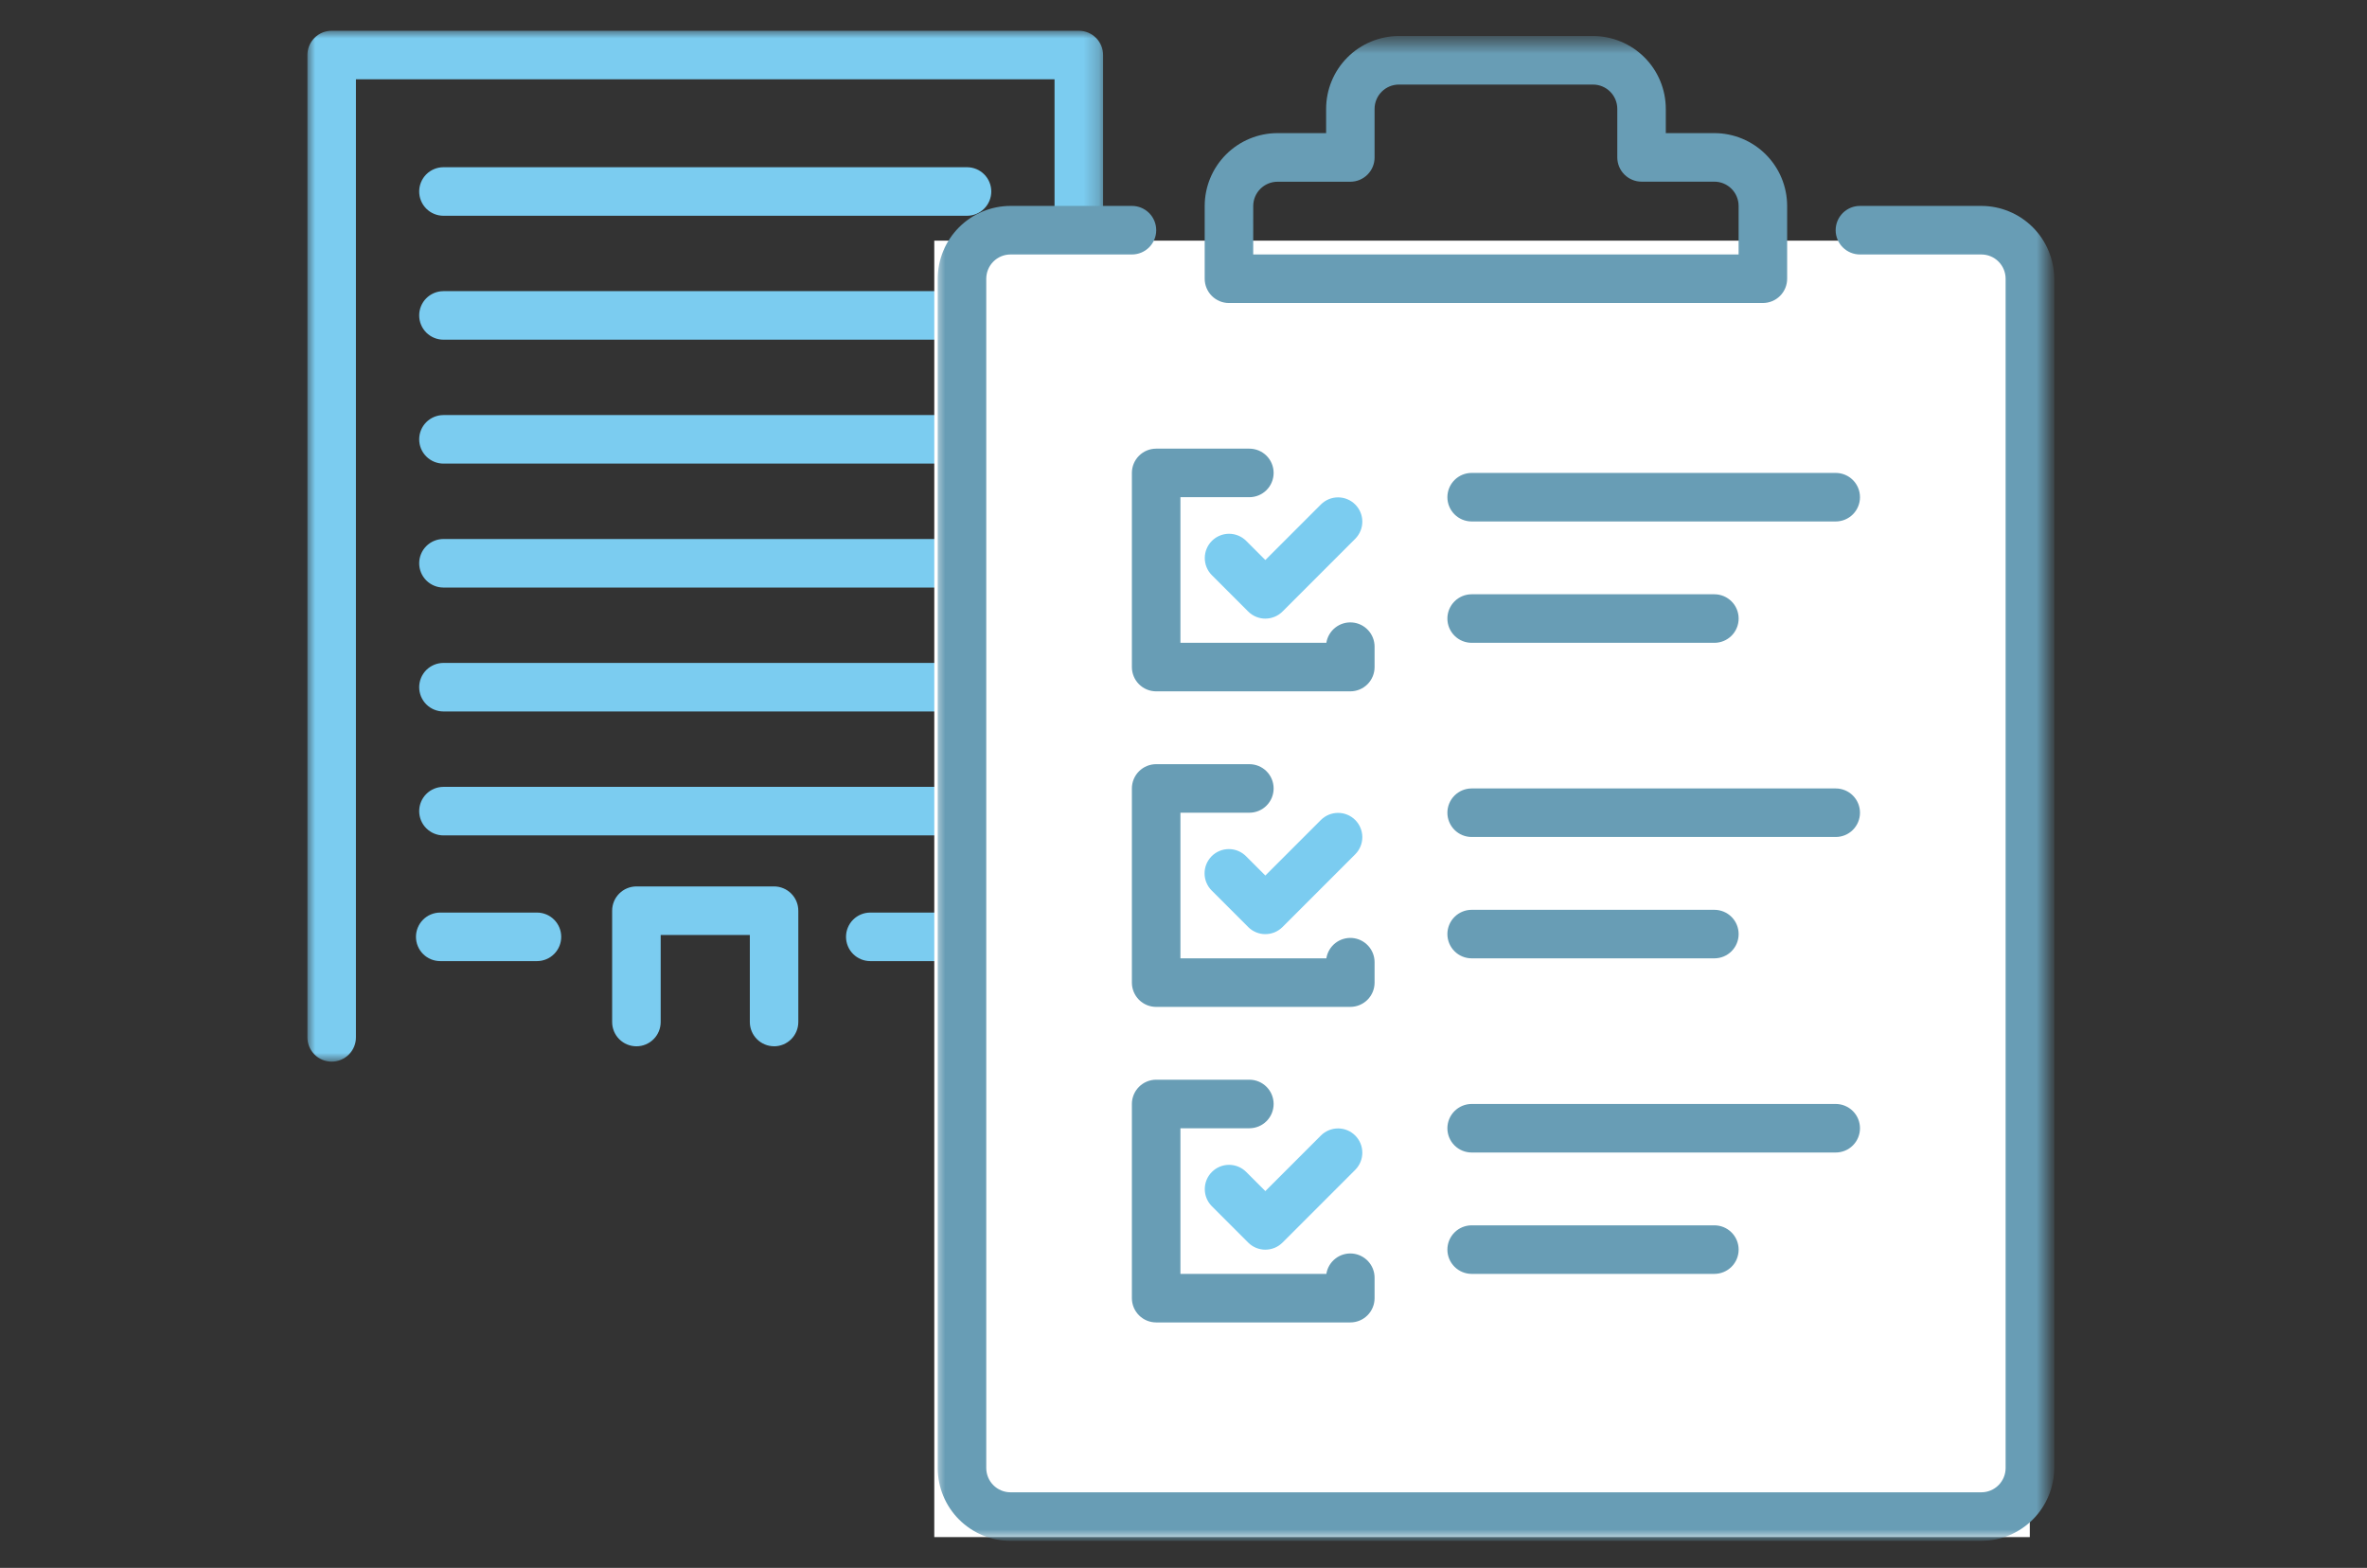
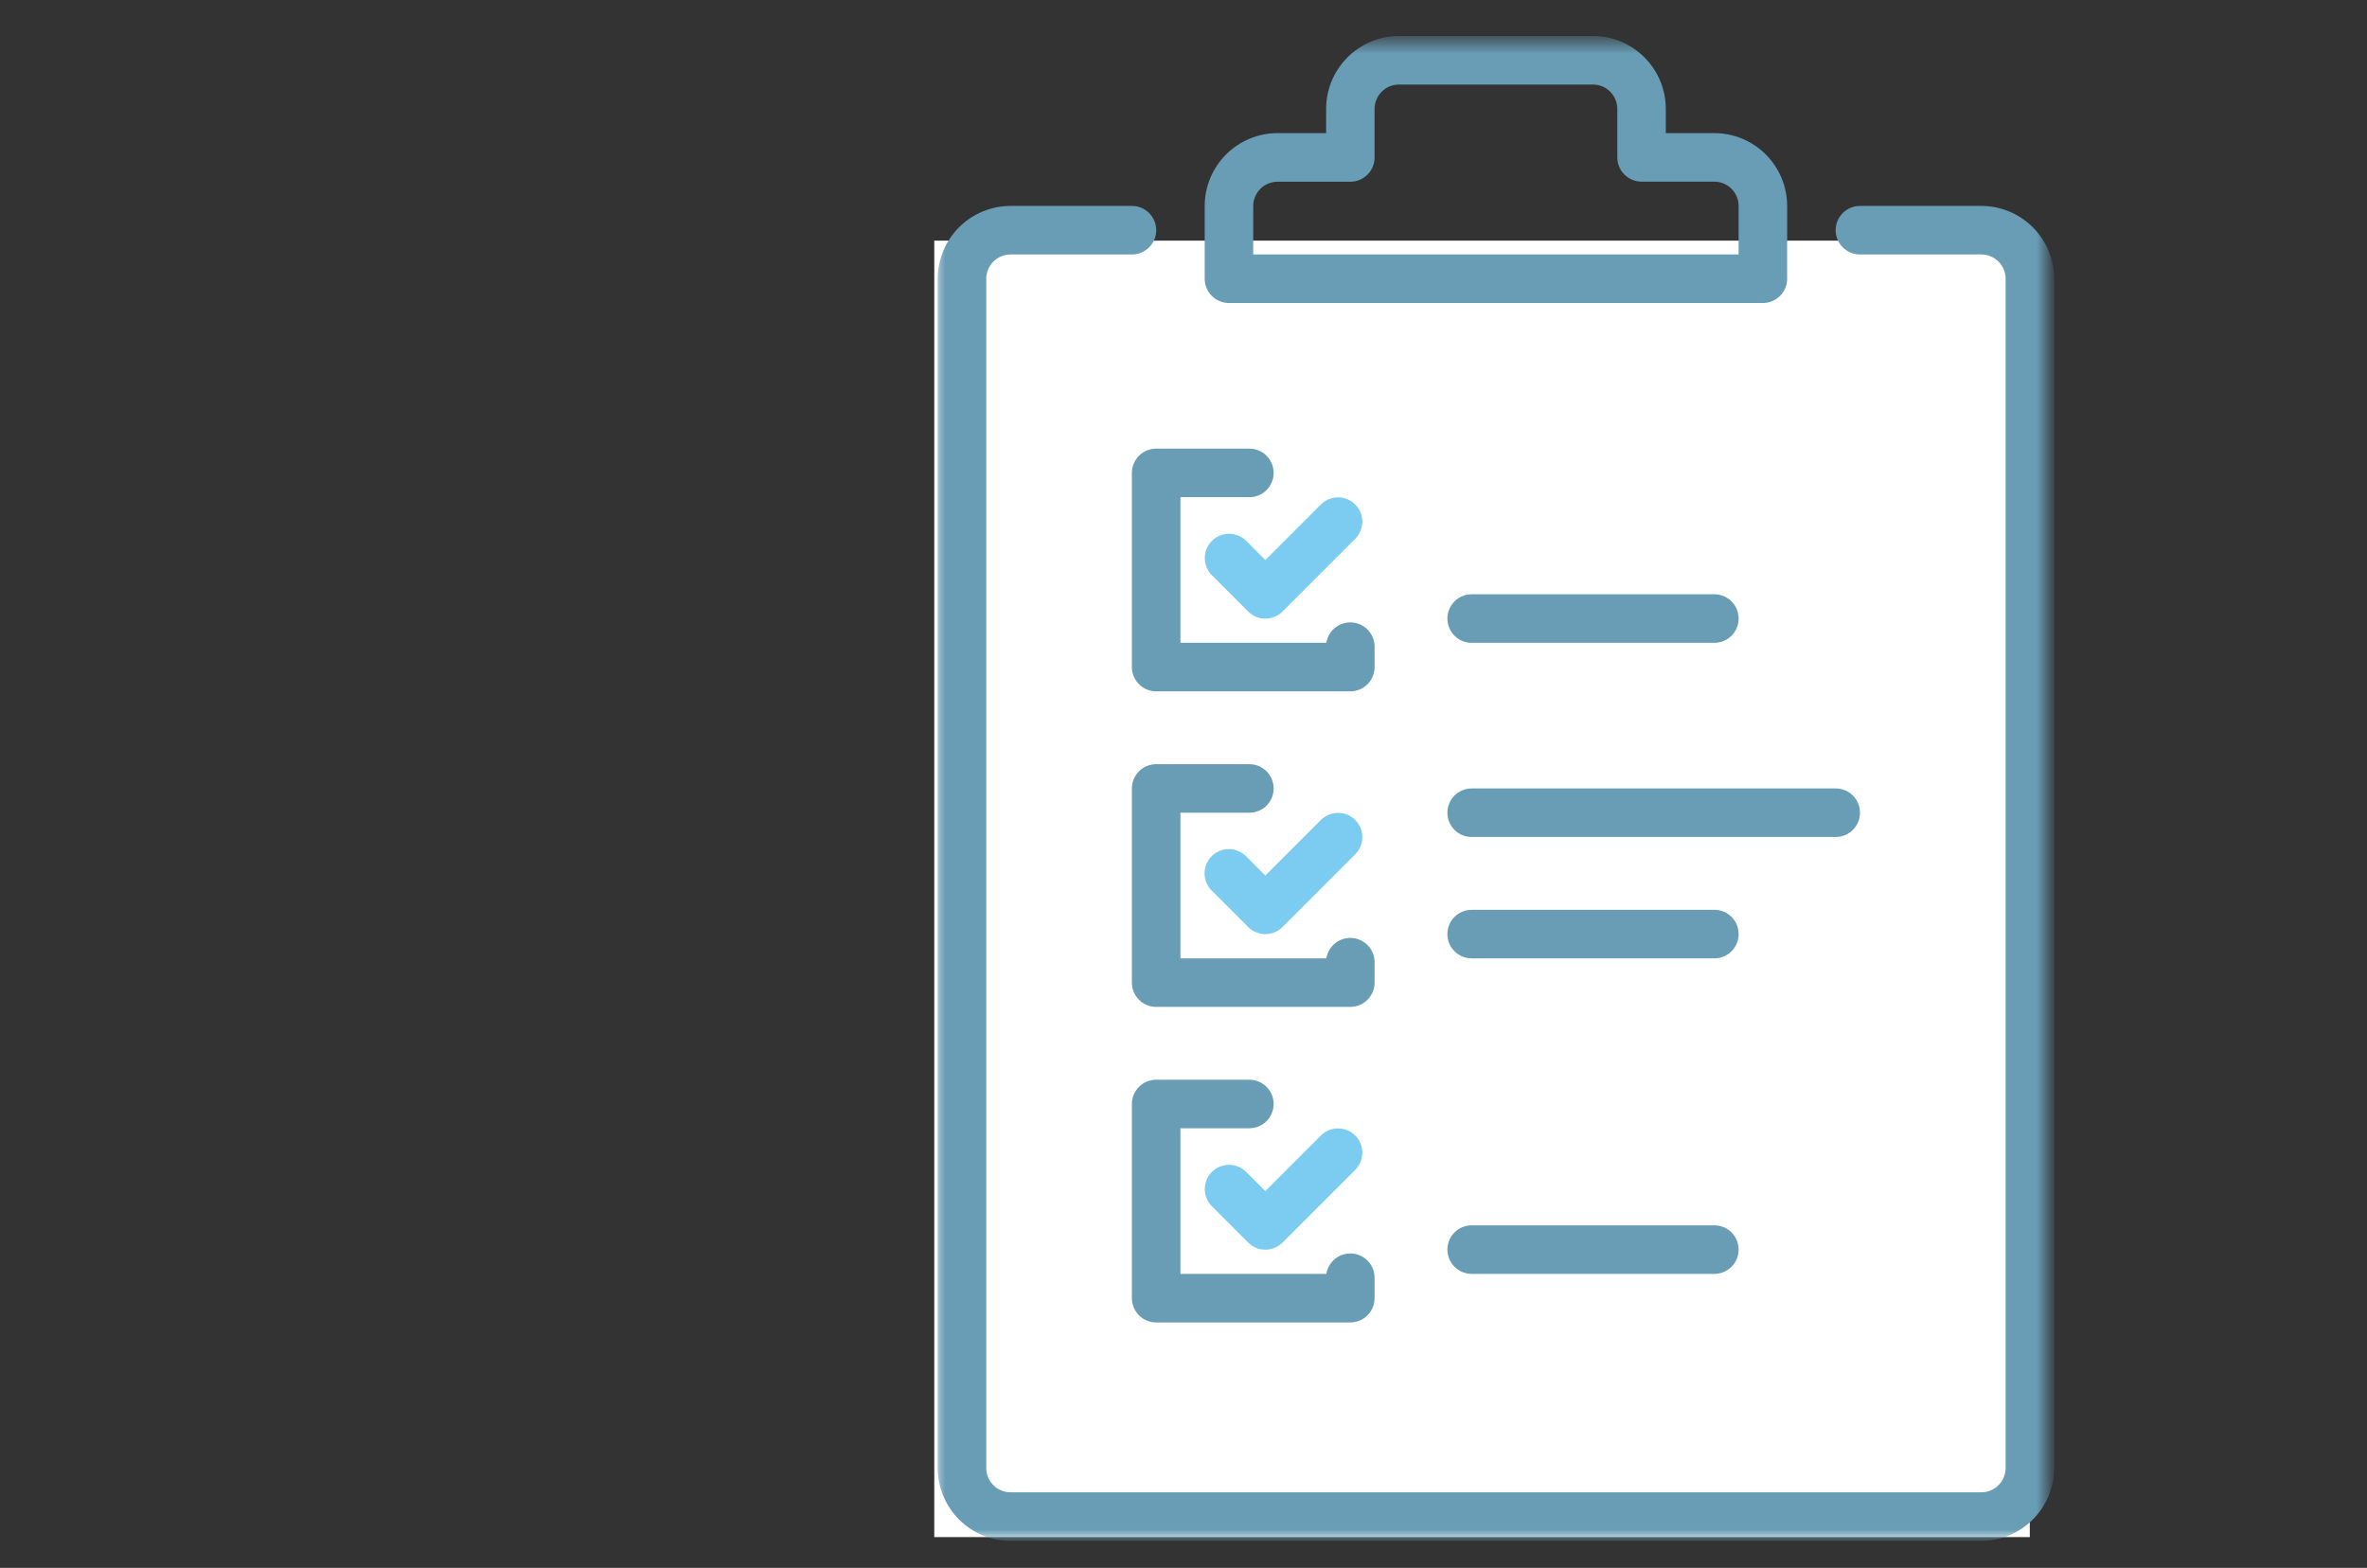
<svg xmlns="http://www.w3.org/2000/svg" width="154" height="102" viewBox="0 0 154 102" fill="none">
  <rect x="0" y="0" width="154" height="102" fill="#333333" stroke="none" />
  <g clip-path="url(#clip0_79_812)">
    <mask id="mask0_79_812" style="mask-type:luminance" maskUnits="userSpaceOnUse" x="0" y="0" width="154" height="102">
      <path d="M154 0H0V102H154V0Z" fill="white" />
    </mask>
    <g mask="url(#mask0_79_812)">
      <mask id="mask1_79_812" style="mask-type:luminance" maskUnits="userSpaceOnUse" x="20" y="2" width="52" height="68">
        <path d="M71.768 2H20V69.067H71.768V2Z" fill="white" />
      </mask>
      <g mask="url(#mask1_79_812)">
-         <path d="M70.189 69.067C69.77 69.067 69.369 68.901 69.073 68.605C68.776 68.308 68.61 67.907 68.61 67.488V5.158H23.158V67.488C23.158 67.907 22.992 68.308 22.695 68.605C22.399 68.901 21.998 69.067 21.579 69.067C21.16 69.067 20.759 68.901 20.462 68.605C20.166 68.308 20 67.907 20 67.488V3.579C20 3.16 20.166 2.759 20.462 2.462C20.759 2.166 21.16 2 21.579 2H70.189C70.608 2 71.009 2.166 71.305 2.462C71.602 2.759 71.768 3.16 71.768 3.579V67.488C71.768 67.907 71.602 68.308 71.305 68.605C71.009 68.901 70.608 69.067 70.189 69.067ZM50.364 68.067C49.945 68.067 49.544 67.901 49.248 67.605C48.951 67.308 48.785 66.907 48.785 66.488V60.827H42.985V66.49C42.985 66.909 42.819 67.31 42.523 67.606C42.226 67.903 41.825 68.069 41.406 68.069C40.987 68.069 40.586 67.903 40.289 67.606C39.993 67.31 39.827 66.909 39.827 66.49V59.248C39.827 58.83 39.992 58.429 40.287 58.134C40.582 57.838 40.982 57.671 41.4 57.669H50.36C50.779 57.669 51.18 57.835 51.477 58.132C51.773 58.428 51.939 58.829 51.939 59.248V66.49C51.939 66.909 51.773 67.31 51.477 67.606C51.18 67.903 50.779 68.069 50.36 68.069M62.911 62.527H56.622C56.203 62.527 55.802 62.361 55.505 62.065C55.209 61.768 55.043 61.367 55.043 60.948C55.043 60.529 55.209 60.128 55.505 59.831C55.802 59.535 56.203 59.369 56.622 59.369H62.915C63.334 59.369 63.735 59.535 64.031 59.831C64.328 60.128 64.494 60.529 64.494 60.948C64.494 61.367 64.328 61.768 64.031 62.065C63.735 62.361 63.334 62.527 62.915 62.527M34.935 62.527H28.642C28.223 62.527 27.822 62.361 27.526 62.065C27.229 61.768 27.063 61.367 27.063 60.948C27.063 60.529 27.229 60.128 27.526 59.831C27.822 59.535 28.223 59.369 28.642 59.369H34.935C35.354 59.369 35.755 59.535 36.051 59.831C36.348 60.128 36.514 60.529 36.514 60.948C36.514 61.367 36.348 61.768 36.051 62.065C35.755 62.361 35.354 62.527 34.935 62.527ZM62.915 54.349H28.852C28.433 54.349 28.032 54.183 27.735 53.886C27.439 53.59 27.273 53.189 27.273 52.77C27.273 52.351 27.439 51.95 27.735 51.654C28.032 51.357 28.433 51.191 28.852 51.191H62.915C63.334 51.191 63.735 51.357 64.031 51.654C64.328 51.95 64.494 52.351 64.494 52.77C64.494 53.189 64.328 53.59 64.031 53.886C63.735 54.183 63.334 54.349 62.915 54.349ZM62.915 46.286H28.852C28.645 46.286 28.439 46.245 28.248 46.166C28.056 46.087 27.882 45.97 27.735 45.824C27.589 45.677 27.473 45.503 27.393 45.311C27.314 45.12 27.273 44.914 27.273 44.707C27.273 44.5 27.314 44.294 27.393 44.103C27.473 43.911 27.589 43.737 27.735 43.59C27.882 43.444 28.056 43.328 28.248 43.248C28.439 43.169 28.645 43.128 28.852 43.128H62.915C63.122 43.128 63.328 43.169 63.519 43.248C63.711 43.328 63.885 43.444 64.031 43.59C64.178 43.737 64.294 43.911 64.374 44.103C64.453 44.294 64.494 44.5 64.494 44.707C64.494 44.914 64.453 45.12 64.374 45.311C64.294 45.503 64.178 45.677 64.031 45.824C63.885 45.97 63.711 46.087 63.519 46.166C63.328 46.245 63.122 46.286 62.915 46.286ZM62.915 38.224H28.852C28.433 38.224 28.032 38.058 27.735 37.761C27.439 37.465 27.273 37.064 27.273 36.645C27.273 36.226 27.439 35.825 27.735 35.529C28.032 35.232 28.433 35.066 28.852 35.066H62.915C63.334 35.066 63.735 35.232 64.031 35.529C64.328 35.825 64.494 36.226 64.494 36.645C64.494 37.064 64.328 37.465 64.031 37.761C63.735 38.058 63.334 38.224 62.915 38.224ZM62.915 30.161H28.852C28.433 30.161 28.032 29.995 27.735 29.698C27.439 29.402 27.273 29.001 27.273 28.582C27.273 28.163 27.439 27.762 27.735 27.465C28.032 27.169 28.433 27.003 28.852 27.003H62.915C63.334 27.003 63.735 27.169 64.031 27.465C64.328 27.762 64.494 28.163 64.494 28.582C64.494 29.001 64.328 29.402 64.031 29.698C63.735 29.995 63.334 30.161 62.915 30.161ZM62.915 22.099H28.852C28.433 22.099 28.032 21.933 27.735 21.637C27.439 21.34 27.273 20.939 27.273 20.52C27.273 20.101 27.439 19.7 27.735 19.404C28.032 19.107 28.433 18.941 28.852 18.941H62.915C63.334 18.941 63.735 19.107 64.031 19.404C64.328 19.7 64.494 20.101 64.494 20.52C64.494 20.939 64.328 21.34 64.031 21.637C63.735 21.933 63.334 22.099 62.915 22.099ZM62.915 14.037H28.852C28.433 14.037 28.032 13.871 27.735 13.575C27.439 13.278 27.273 12.877 27.273 12.458C27.273 12.039 27.439 11.638 27.735 11.341C28.032 11.045 28.433 10.879 28.852 10.879H62.915C63.334 10.879 63.735 11.045 64.031 11.341C64.328 11.638 64.494 12.039 64.494 12.458C64.494 12.877 64.328 13.278 64.031 13.575C63.735 13.871 63.334 14.037 62.915 14.037Z" fill="#7BCCF0" />
-       </g>
+         </g>
      <path d="M132.061 15.656H60.785V99.999H132.061V15.656Z" fill="white" />
      <mask id="mask2_79_812" style="mask-type:luminance" maskUnits="userSpaceOnUse" x="60" y="2" width="74" height="98">
        <path d="M133.249 2.589H60.785V100H133.249V2.589Z" fill="white" />
      </mask>
      <g mask="url(#mask2_79_812)">
        <path d="M128.909 100.244H65.746C64.49 100.243 63.286 99.744 62.398 98.856C61.51 97.968 61.011 96.763 61.009 95.507V18.134C61.011 16.878 61.511 15.674 62.398 14.786C63.286 13.898 64.49 13.398 65.746 13.396H73.646C74.065 13.396 74.467 13.563 74.763 13.859C75.059 14.155 75.225 14.557 75.225 14.976C75.225 15.394 75.059 15.796 74.763 16.092C74.467 16.388 74.065 16.555 73.646 16.555H65.746C65.328 16.555 64.926 16.721 64.63 17.017C64.334 17.314 64.168 17.715 64.167 18.134V95.507C64.168 95.925 64.334 96.326 64.63 96.622C64.926 96.918 65.328 97.085 65.746 97.085H128.909C129.328 97.085 129.729 96.918 130.025 96.622C130.321 96.326 130.488 95.925 130.488 95.507V18.134C130.488 17.715 130.321 17.314 130.025 17.017C129.729 16.721 129.328 16.555 128.909 16.555H121.009C120.59 16.555 120.189 16.388 119.893 16.092C119.597 15.796 119.43 15.394 119.43 14.976C119.43 14.557 119.597 14.155 119.893 13.859C120.189 13.563 120.59 13.396 121.009 13.396H128.909C130.165 13.398 131.369 13.898 132.257 14.786C133.145 15.674 133.645 16.878 133.646 18.134V95.507C133.645 96.762 133.145 97.966 132.257 98.855C131.369 99.743 130.165 100.242 128.909 100.243" fill="#689DB5" />
        <path d="M114.697 19.714H79.958C79.54 19.714 79.138 19.547 78.842 19.251C78.546 18.955 78.379 18.553 78.379 18.135V13.397C78.381 12.141 78.881 10.937 79.769 10.049C80.657 9.161 81.861 8.661 83.116 8.66H86.279V7.081C86.281 5.826 86.779 4.622 87.666 3.734C88.553 2.846 89.756 2.346 91.011 2.344H103.643C104.899 2.345 106.103 2.845 106.991 3.733C107.879 4.621 108.378 5.825 108.379 7.081V8.66H111.537C112.793 8.661 113.997 9.161 114.885 10.049C115.774 10.937 116.273 12.141 116.274 13.397V18.134C116.274 18.552 116.108 18.954 115.812 19.25C115.516 19.546 115.114 19.713 114.695 19.713M81.535 16.555H113.116V13.397C113.116 12.978 112.949 12.577 112.653 12.281C112.357 11.985 111.956 11.818 111.537 11.818H106.8C106.383 11.817 105.982 11.651 105.687 11.356C105.391 11.061 105.225 10.661 105.223 10.244V7.081C105.223 6.662 105.056 6.261 104.76 5.965C104.464 5.669 104.063 5.502 103.644 5.502H91.011C90.593 5.502 90.192 5.669 89.895 5.965C89.599 6.261 89.433 6.662 89.432 7.081V10.244C89.432 10.451 89.392 10.656 89.312 10.848C89.233 11.04 89.117 11.214 88.97 11.36C88.823 11.507 88.649 11.623 88.458 11.703C88.266 11.782 88.061 11.823 87.853 11.823H83.116C82.698 11.823 82.296 11.99 82.001 12.286C81.704 12.582 81.538 12.983 81.537 13.402L81.535 16.555Z" fill="#689DB5" />
        <path d="M82.326 40.246C82.119 40.246 81.913 40.206 81.722 40.126C81.53 40.047 81.356 39.931 81.209 39.784L78.84 37.415C78.547 37.118 78.383 36.718 78.385 36.3C78.386 35.883 78.552 35.484 78.847 35.189C79.142 34.894 79.542 34.728 79.959 34.726C80.376 34.725 80.777 34.889 81.073 35.182L82.325 36.434L85.946 32.813C86.243 32.52 86.644 32.356 87.061 32.357C87.478 32.359 87.877 32.525 88.172 32.82C88.467 33.115 88.634 33.514 88.635 33.931C88.636 34.349 88.472 34.749 88.179 35.046L83.442 39.783C83.296 39.93 83.122 40.046 82.93 40.125C82.738 40.205 82.533 40.245 82.325 40.245" fill="#7BCCF0" />
        <path d="M87.853 44.977H75.221C74.802 44.977 74.401 44.811 74.105 44.515C73.808 44.219 73.642 43.817 73.642 43.398V30.767C73.642 30.348 73.808 29.946 74.105 29.65C74.401 29.354 74.802 29.188 75.221 29.188H81.285C81.704 29.188 82.106 29.354 82.402 29.65C82.698 29.946 82.864 30.348 82.864 30.767C82.864 31.185 82.698 31.587 82.402 31.883C82.106 32.179 81.704 32.346 81.285 32.346H76.8V41.819H86.294C86.357 41.427 86.566 41.073 86.878 40.828C87.191 40.583 87.584 40.464 87.98 40.496C88.376 40.528 88.745 40.708 89.014 41C89.284 41.292 89.433 41.675 89.432 42.072V43.398C89.432 43.817 89.266 44.219 88.97 44.515C88.674 44.811 88.272 44.977 87.853 44.977Z" fill="#689DB5" />
        <path d="M82.326 60.772C82.119 60.773 81.913 60.732 81.722 60.653C81.53 60.574 81.356 60.457 81.209 60.31L78.84 57.941C78.692 57.795 78.574 57.621 78.494 57.429C78.413 57.237 78.371 57.031 78.371 56.823C78.37 56.615 78.41 56.408 78.49 56.216C78.569 56.023 78.686 55.849 78.833 55.701C78.98 55.554 79.155 55.438 79.348 55.358C79.54 55.279 79.746 55.238 79.954 55.239C80.163 55.239 80.369 55.281 80.561 55.362C80.753 55.443 80.927 55.56 81.073 55.708L82.325 56.96L85.946 53.339C86.243 53.046 86.643 52.883 87.061 52.884C87.478 52.885 87.877 53.051 88.172 53.346C88.467 53.641 88.633 54.041 88.635 54.458C88.636 54.875 88.472 55.276 88.179 55.572L83.442 60.309C83.296 60.456 83.121 60.572 82.93 60.652C82.738 60.731 82.532 60.772 82.325 60.771" fill="#7BCCF0" />
        <path d="M87.853 65.506H75.221C75.014 65.506 74.808 65.465 74.617 65.386C74.425 65.306 74.251 65.19 74.104 65.043C73.958 64.896 73.841 64.722 73.762 64.53C73.683 64.339 73.642 64.133 73.642 63.926V51.294C73.642 50.875 73.808 50.473 74.105 50.177C74.401 49.881 74.802 49.715 75.221 49.715H81.285C81.704 49.715 82.106 49.881 82.402 50.177C82.698 50.473 82.864 50.875 82.864 51.294C82.864 51.713 82.698 52.114 82.402 52.41C82.106 52.706 81.704 52.873 81.285 52.873H76.8V62.347H86.294C86.357 61.955 86.566 61.601 86.878 61.355C87.191 61.11 87.584 60.992 87.98 61.023C88.376 61.055 88.745 61.235 89.014 61.528C89.284 61.82 89.433 62.203 89.432 62.6V63.926C89.432 64.345 89.266 64.746 88.97 65.042C88.674 65.338 88.272 65.505 87.853 65.505" fill="#689DB5" />
        <path d="M82.326 81.301C82.119 81.301 81.913 81.26 81.722 81.181C81.53 81.102 81.356 80.985 81.209 80.839L78.84 78.47C78.547 78.173 78.383 77.772 78.385 77.355C78.386 76.938 78.552 76.538 78.847 76.244C79.142 75.949 79.542 75.782 79.959 75.781C80.376 75.78 80.777 75.944 81.073 76.237L82.325 77.489L85.946 73.868C86.243 73.575 86.644 73.411 87.061 73.412C87.478 73.413 87.877 73.58 88.172 73.875C88.467 74.169 88.634 74.569 88.635 74.986C88.636 75.403 88.472 75.804 88.179 76.101L83.442 80.838C83.296 80.984 83.122 81.101 82.93 81.18C82.738 81.259 82.533 81.3 82.325 81.3" fill="#7BCCF0" />
        <path d="M87.853 86.033H75.221C74.802 86.033 74.401 85.867 74.105 85.571C73.808 85.275 73.642 84.873 73.642 84.454V71.822C73.642 71.403 73.808 71.002 74.105 70.706C74.401 70.409 74.802 70.243 75.221 70.243H81.285C81.704 70.243 82.106 70.409 82.402 70.706C82.698 71.002 82.864 71.403 82.864 71.822C82.864 72.241 82.698 72.643 82.402 72.939C82.106 73.235 81.704 73.401 81.285 73.401H76.8V82.875H86.294C86.357 82.483 86.566 82.129 86.878 81.884C87.191 81.638 87.584 81.52 87.98 81.552C88.376 81.584 88.745 81.764 89.014 82.056C89.284 82.348 89.433 82.731 89.432 83.128V84.454C89.432 84.873 89.266 85.275 88.97 85.571C88.674 85.867 88.272 86.033 87.853 86.033Z" fill="#689DB5" />
-         <path d="M119.434 33.925H95.748C95.33 33.925 94.928 33.758 94.632 33.462C94.336 33.166 94.169 32.764 94.169 32.346C94.169 31.927 94.336 31.525 94.632 31.229C94.928 30.933 95.33 30.767 95.748 30.767H119.434C119.853 30.767 120.255 30.933 120.551 31.229C120.847 31.525 121.013 31.927 121.013 32.346C121.013 32.764 120.847 33.166 120.551 33.462C120.255 33.758 119.853 33.925 119.434 33.925Z" fill="#689DB5" />
        <path d="M111.539 41.82H95.748C95.33 41.82 94.928 41.654 94.632 41.358C94.336 41.062 94.169 40.66 94.169 40.241C94.169 39.822 94.336 39.421 94.632 39.125C94.928 38.828 95.33 38.662 95.748 38.662H111.539C111.747 38.662 111.952 38.703 112.144 38.782C112.335 38.862 112.509 38.978 112.656 39.125C112.803 39.271 112.919 39.445 112.998 39.637C113.078 39.828 113.118 40.034 113.118 40.241C113.118 40.449 113.078 40.654 112.998 40.845C112.919 41.037 112.803 41.211 112.656 41.358C112.509 41.504 112.335 41.621 112.144 41.7C111.952 41.779 111.747 41.82 111.539 41.82Z" fill="#689DB5" />
        <path d="M119.434 54.452H95.748C95.33 54.452 94.928 54.286 94.632 53.989C94.336 53.693 94.169 53.292 94.169 52.873C94.169 52.454 94.336 52.053 94.632 51.756C94.928 51.46 95.33 51.294 95.748 51.294H119.434C119.853 51.294 120.255 51.46 120.551 51.756C120.847 52.053 121.013 52.454 121.013 52.873C121.013 53.292 120.847 53.693 120.551 53.989C120.255 54.286 119.853 54.452 119.434 54.452Z" fill="#689DB5" />
        <path d="M111.539 62.347H95.748C95.33 62.347 94.928 62.181 94.632 61.885C94.336 61.589 94.169 61.187 94.169 60.768C94.169 60.35 94.336 59.948 94.632 59.652C94.928 59.356 95.33 59.19 95.748 59.19H111.539C111.958 59.19 112.36 59.356 112.656 59.652C112.952 59.948 113.118 60.35 113.118 60.768C113.118 61.187 112.952 61.589 112.656 61.885C112.36 62.181 111.958 62.347 111.539 62.347Z" fill="#689DB5" />
-         <path d="M119.434 74.979H95.748C95.33 74.979 94.928 74.813 94.632 74.517C94.336 74.221 94.169 73.819 94.169 73.4C94.169 72.981 94.336 72.58 94.632 72.284C94.928 71.988 95.33 71.821 95.748 71.821H119.434C119.853 71.821 120.255 71.988 120.551 72.284C120.847 72.58 121.013 72.981 121.013 73.4C121.013 73.819 120.847 74.221 120.551 74.517C120.255 74.813 119.853 74.979 119.434 74.979Z" fill="#689DB5" />
        <path d="M111.539 82.875H95.748C95.33 82.875 94.928 82.708 94.632 82.412C94.336 82.116 94.169 81.715 94.169 81.296C94.169 80.877 94.336 80.475 94.632 80.179C94.928 79.883 95.33 79.717 95.748 79.717H111.539C111.958 79.717 112.36 79.883 112.656 80.179C112.952 80.475 113.118 80.877 113.118 81.296C113.118 81.715 112.952 82.116 112.656 82.412C112.36 82.708 111.958 82.875 111.539 82.875Z" fill="#689DB5" />
      </g>
    </g>
  </g>
  <defs>
    <clipPath id="clip0_79_812">
      <rect width="154" height="102" fill="white" />
    </clipPath>
  </defs>
</svg>